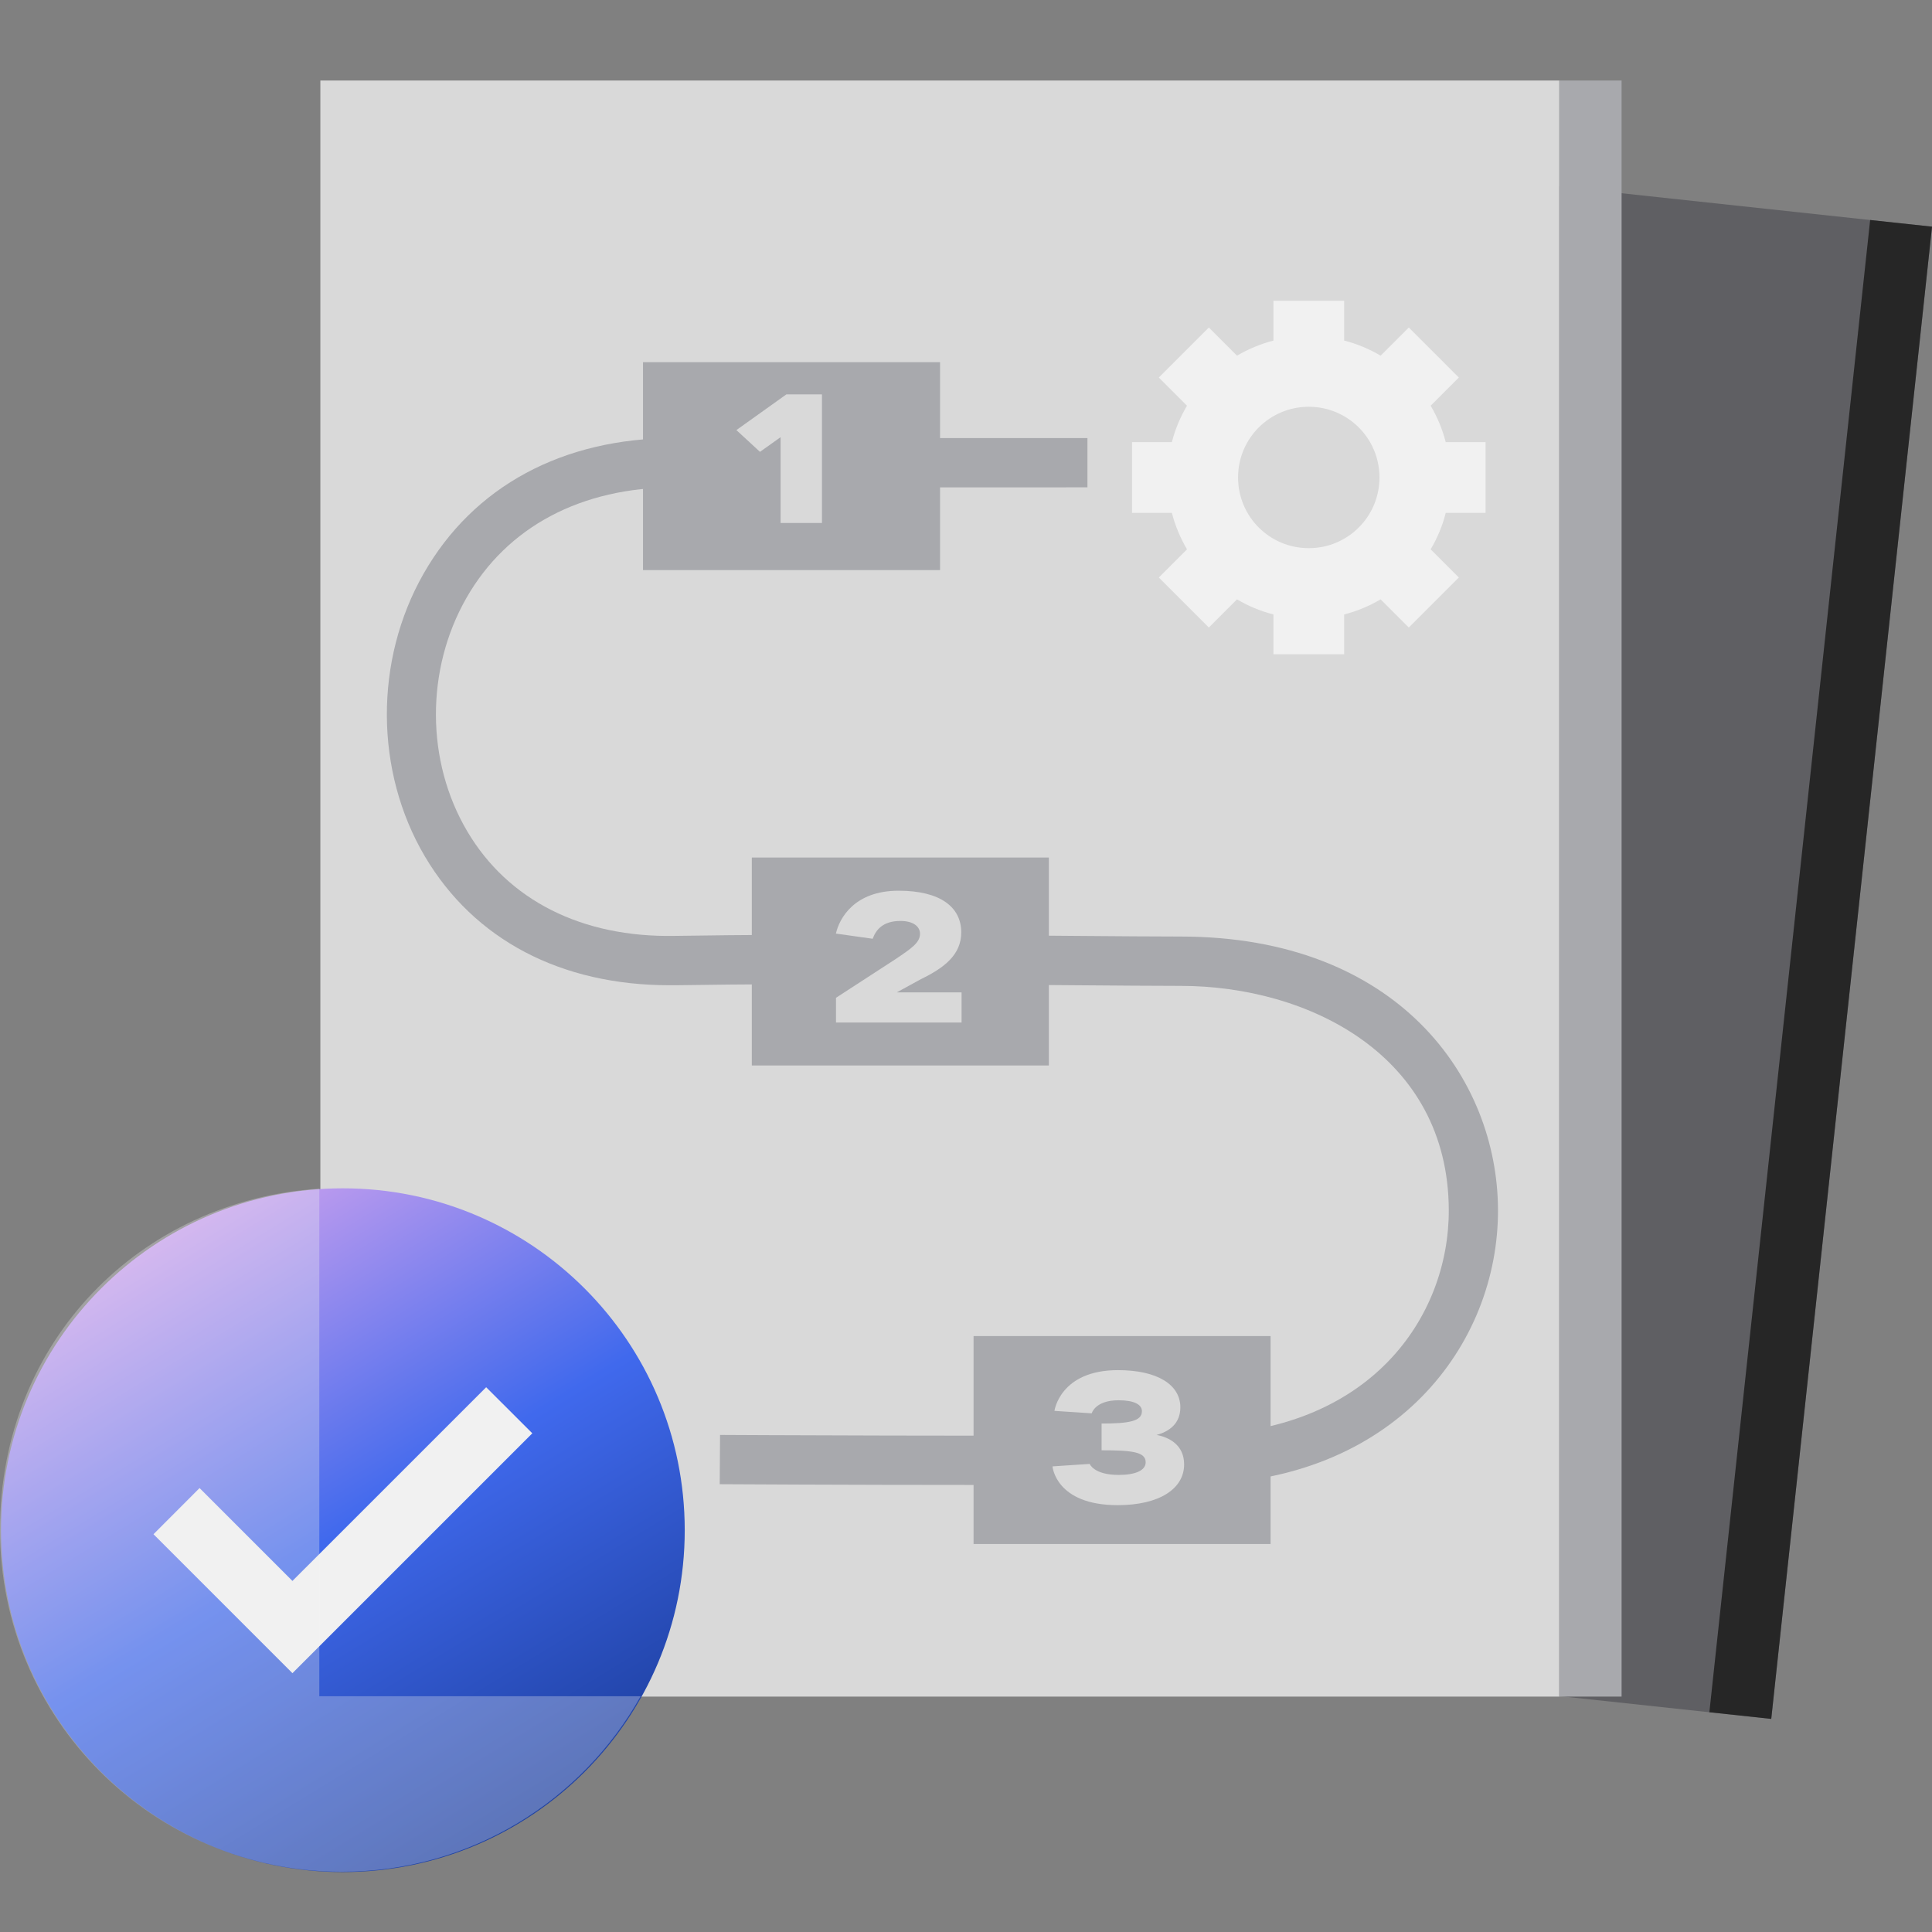
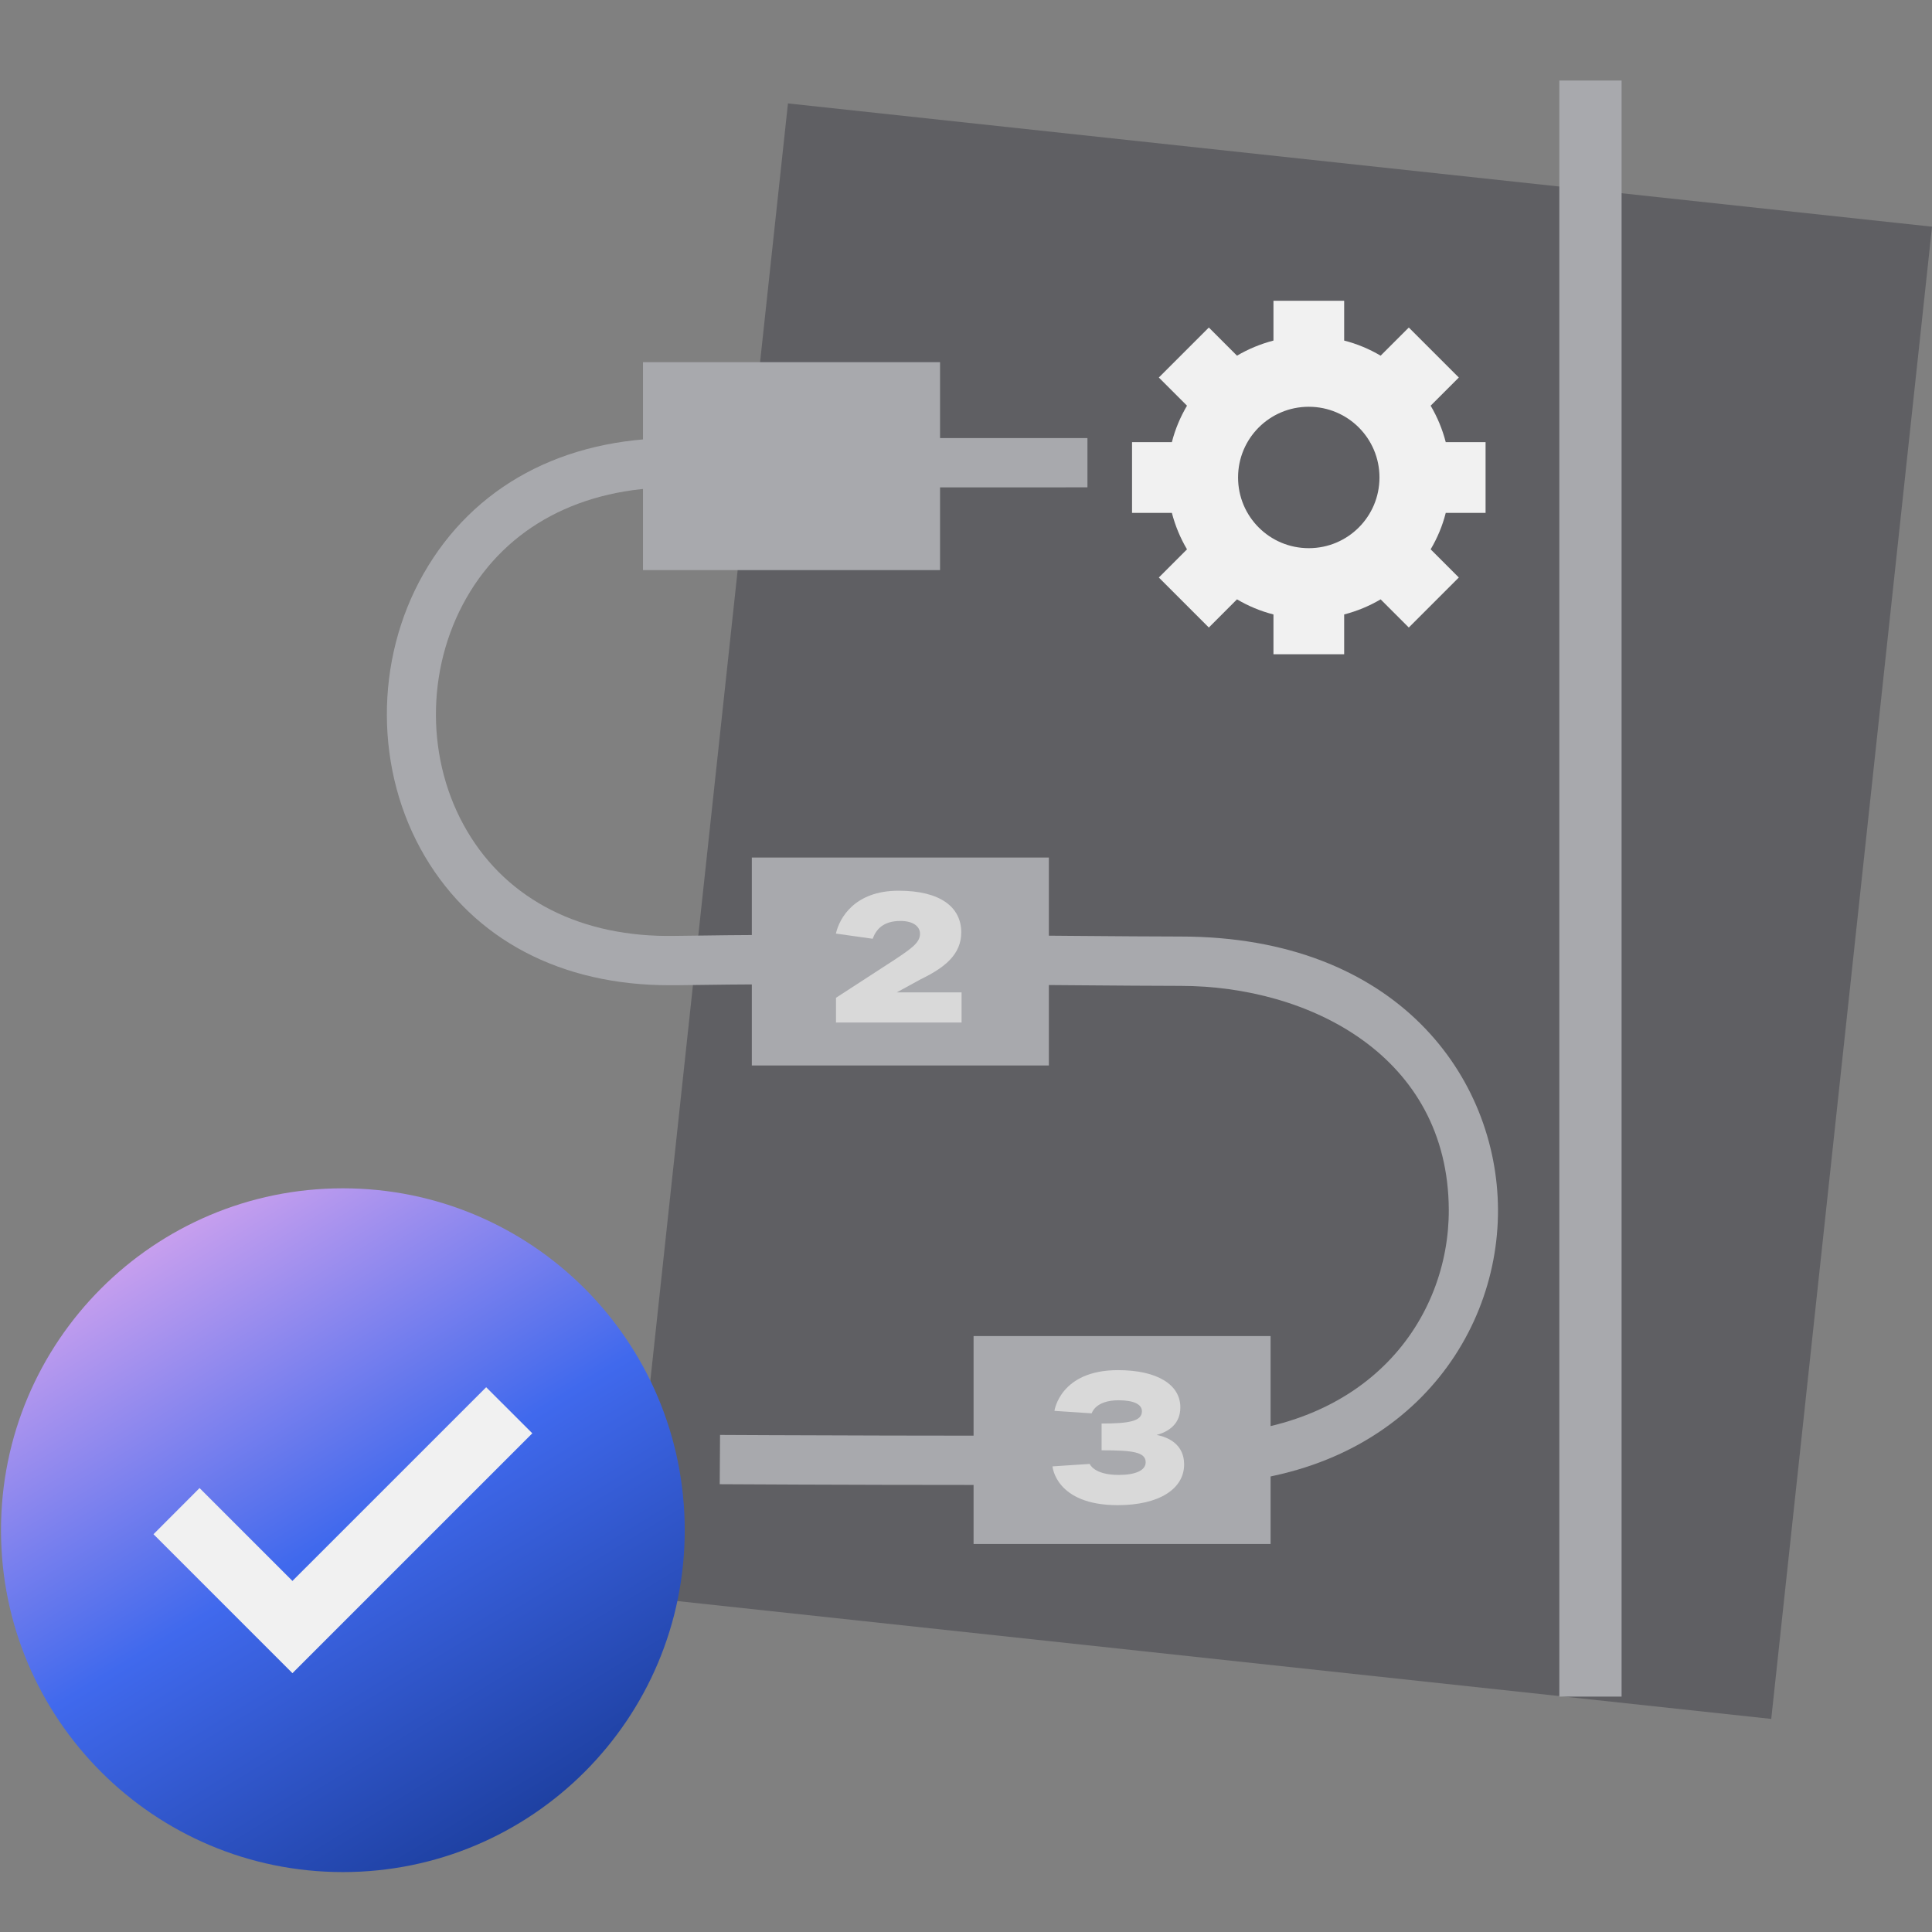
<svg xmlns="http://www.w3.org/2000/svg" width="72" height="72" viewBox="0 0 72 72" fill="none">
  <rect x="0" y="0" width="72" height="72" fill="#808080" stroke="none" />
  <g clip-path="url(#clip0_6173_102)">
    <path d="M72.001 8.448L29.365 3.854L23.373 59.465L66.009 64.059L72.001 8.448Z" fill="#5F5F63" />
-     <path d="M72.001 8.447L69.695 8.199L63.703 63.81L66.009 64.058L72.001 8.447Z" fill="#262626" />
-     <path d="M58.112 3H11.939V63.227H58.112V3Z" fill="#D9D9D9" />
    <path d="M58.112 63.227H60.432L60.432 3H58.112L58.112 63.227Z" fill="#A8A9AD" />
    <path d="M12.777 69.767C19.814 69.767 25.518 64.062 25.518 57.026C25.518 49.99 19.814 44.285 12.777 44.285C5.741 44.285 0.037 49.99 0.037 57.026C0.037 64.062 5.741 69.767 12.777 69.767Z" fill="url(#paint0_linear_6173_102)" />
    <path d="M19.838 53.415L18.118 51.698L10.898 58.917L7.437 55.456L5.72 57.176L10.898 62.354L12.615 60.637L19.838 53.415Z" fill="#F1F1F1" />
    <path d="M55.363 19.113V16.478H53.879C53.754 15.995 53.564 15.539 53.316 15.119L54.366 14.069L52.502 12.206L51.452 13.255C51.033 13.008 50.577 12.815 50.093 12.692V11.208H47.458V12.692C46.975 12.818 46.519 13.008 46.099 13.255L45.05 12.206L43.186 14.069L44.236 15.119C43.988 15.539 43.795 15.995 43.672 16.478H42.188V19.113H43.672C43.798 19.597 43.988 20.053 44.236 20.472L43.186 21.522L45.05 23.386L46.099 22.336C46.519 22.584 46.975 22.776 47.458 22.899V24.383H50.093V22.899C50.577 22.773 51.033 22.584 51.452 22.336L52.502 23.386L54.366 21.522L53.316 20.472C53.564 20.053 53.757 19.597 53.879 19.113H55.363ZM51.409 17.794C51.409 19.251 50.231 20.429 48.774 20.429C47.318 20.429 46.139 19.254 46.139 17.794C46.139 16.334 47.318 15.159 48.774 15.159C50.231 15.159 51.409 16.337 51.409 17.794Z" fill="#F1F1F1" />
    <path d="M36.594 55.34C31.446 55.34 26.889 55.312 26.822 55.312L26.834 53.476C26.938 53.476 37.38 53.537 44.523 53.476C51.054 53.418 54.008 49.084 53.992 45.084C53.968 39.352 48.793 36.741 43.994 36.741C43.008 36.741 41.65 36.729 40.037 36.717C36.003 36.683 30.476 36.637 25.178 36.717C25.102 36.717 25.028 36.717 24.952 36.717C20.9 36.717 17.668 35.018 15.835 31.918C13.962 28.747 13.944 24.61 15.786 21.378C17.644 18.119 20.973 16.325 25.16 16.325H26.577C29.72 16.325 37.004 16.331 40.526 16.325V18.162C37.007 18.168 29.72 18.162 26.577 18.162H25.16C21.662 18.162 18.898 19.627 17.38 22.287C15.856 24.959 15.868 28.371 17.414 30.982C18.929 33.546 21.677 34.942 25.145 34.878C30.467 34.795 36.003 34.841 40.049 34.878C41.656 34.89 43.008 34.902 43.991 34.902C52.092 34.902 55.804 40.175 55.826 45.075C55.847 50.112 51.979 55.248 44.539 55.312C42.093 55.334 39.266 55.34 36.597 55.34H36.594Z" fill="#A8A9AD" />
    <path d="M35.033 13.497H23.963V21.246H35.033V13.497Z" fill="#A8A9AD" />
    <path d="M39.088 31.958H28.018V39.707H39.088V31.958Z" fill="#A8A9AD" />
    <path d="M47.351 49.791H36.282V57.54H47.351V49.791Z" fill="#A8A9AD" />
-     <path d="M29.087 16.295L28.322 16.839L27.443 16.028L29.307 14.697H30.632V19.49H29.09V16.295H29.087Z" fill="#D9D9D9" />
    <path d="M31.159 37.182L33.374 35.744C33.98 35.337 34.286 35.126 34.286 34.798C34.286 34.526 34.032 34.321 33.555 34.321C32.891 34.321 32.637 34.666 32.523 34.985L31.152 34.792C31.278 34.226 31.838 33.194 33.487 33.194C35.045 33.194 35.823 33.806 35.823 34.746C35.823 35.572 35.204 36.062 34.32 36.49L33.42 36.983H35.835V38.106H31.155V37.182H31.159Z" fill="#D9D9D9" />
    <path d="M40.609 54.553C40.609 54.553 40.756 54.966 41.692 54.966C42.311 54.966 42.696 54.801 42.696 54.495C42.696 54.109 42.197 54.048 41.053 54.048V53.051C42.078 53.051 42.556 52.965 42.556 52.592C42.556 52.337 42.256 52.184 41.683 52.184C40.811 52.184 40.685 52.671 40.685 52.671L39.296 52.579C39.296 52.579 39.501 51.061 41.665 51.061C43.134 51.061 43.988 51.606 43.988 52.445C43.988 53.057 43.569 53.35 43.103 53.476C43.562 53.562 44.129 53.843 44.129 54.575C44.129 55.487 43.198 56.093 41.653 56.093C39.336 56.093 39.223 54.648 39.223 54.648L40.606 54.556L40.609 54.553Z" fill="#D9D9D9" />
-     <path opacity="0.3" d="M23.875 63.214C21.695 67.116 17.524 69.754 12.741 69.754C5.705 69.754 0 64.05 0 57.011C0 49.972 5.255 44.732 11.899 44.298V63.214H23.875Z" fill="#F1F1F1" />
  </g>
  <defs>
    <linearGradient id="paint0_linear_6173_102" x1="21.696" y1="71.89" x2="3.646" y2="42.374" gradientUnits="userSpaceOnUse">
      <stop stop-color="#123287" />
      <stop offset="0.5" stop-color="#4069ED" />
      <stop offset="1" stop-color="#F7B2EF" />
    </linearGradient>
    <clipPath id="clip0_6173_102">
      <rect width="72" height="66.767" fill="white" transform="translate(0 3)" />
    </clipPath>
  </defs>
</svg>